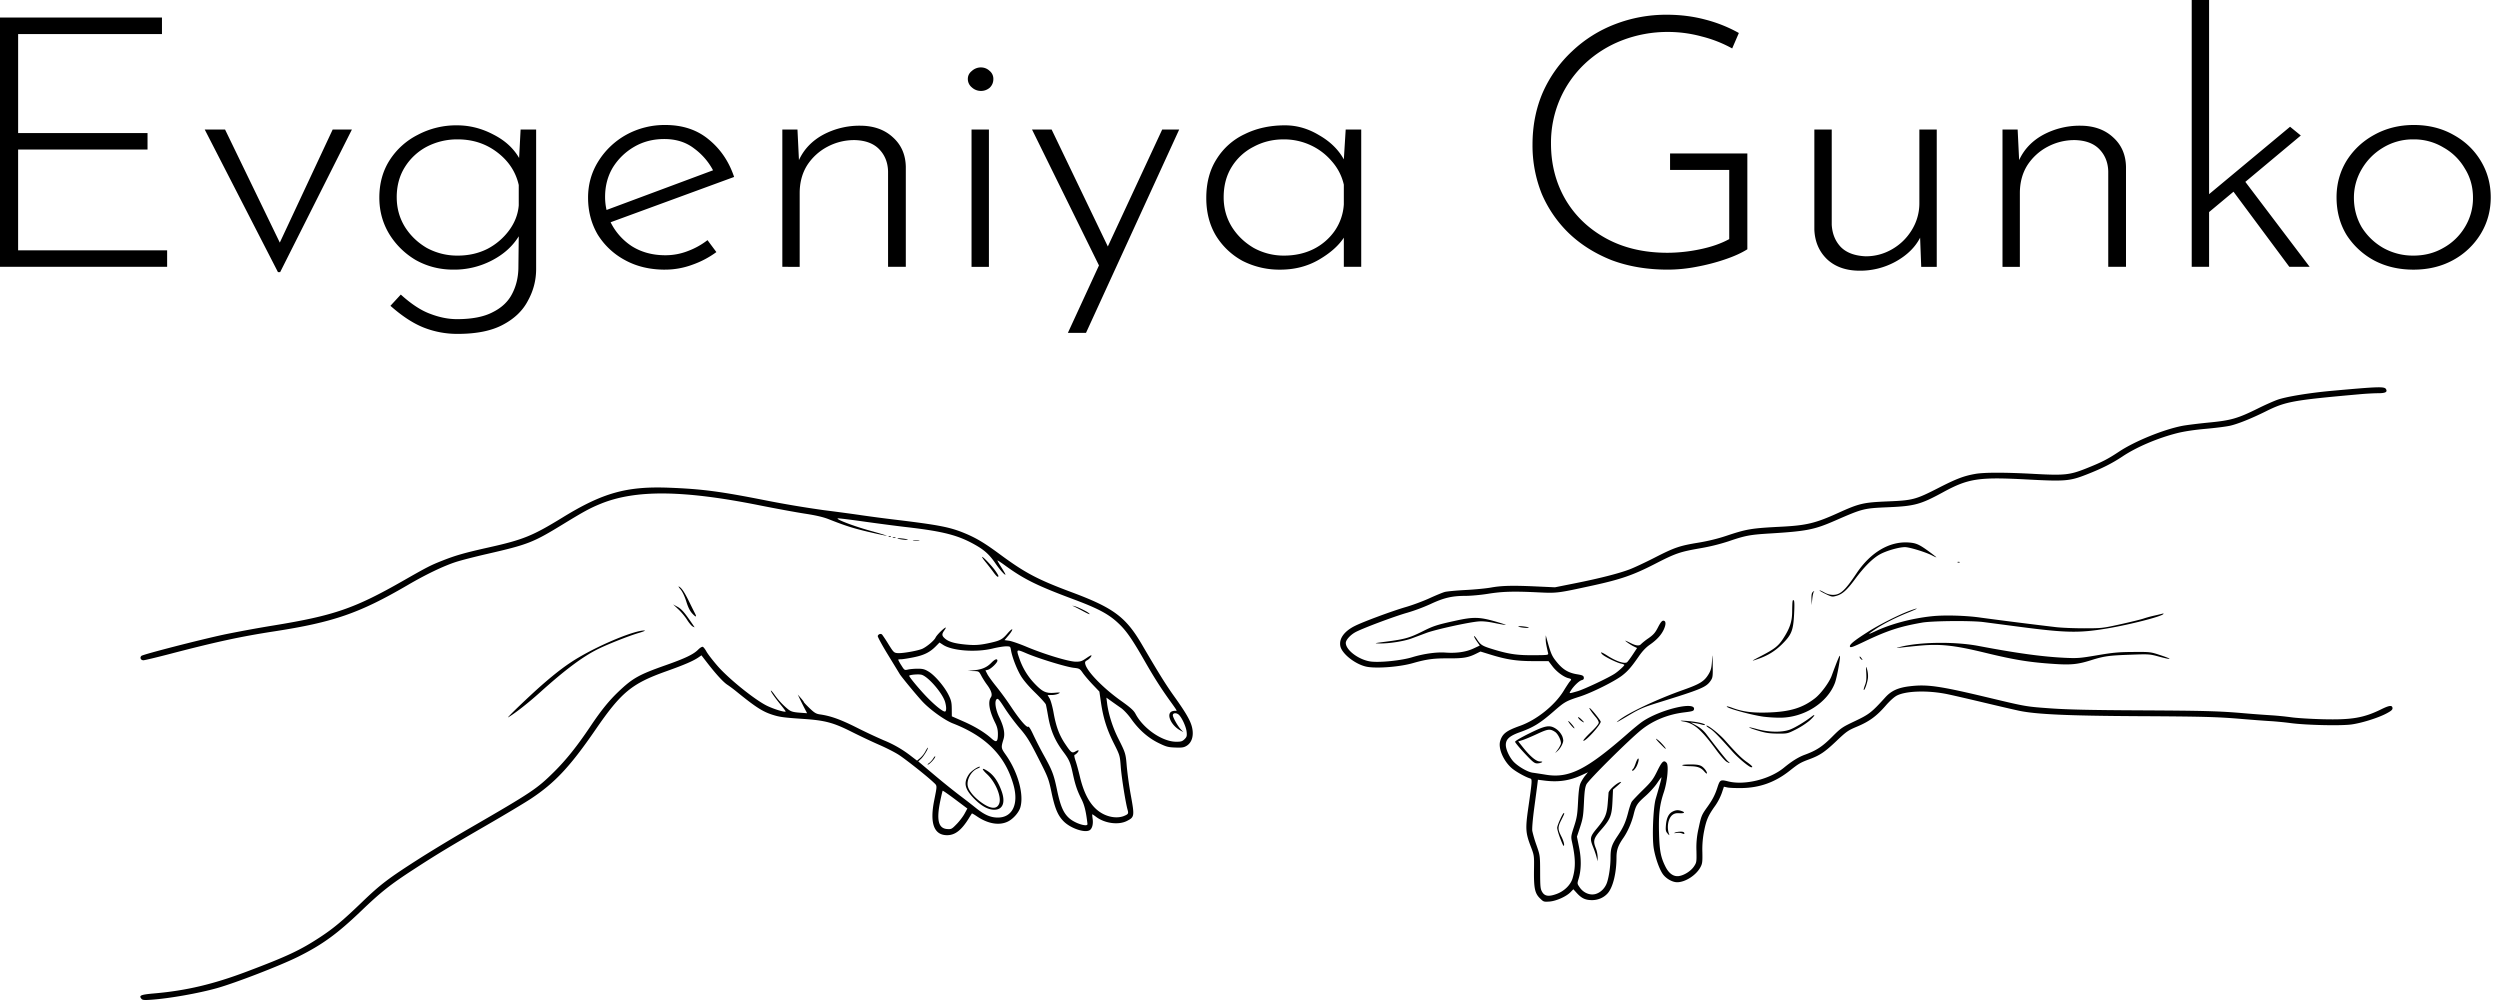
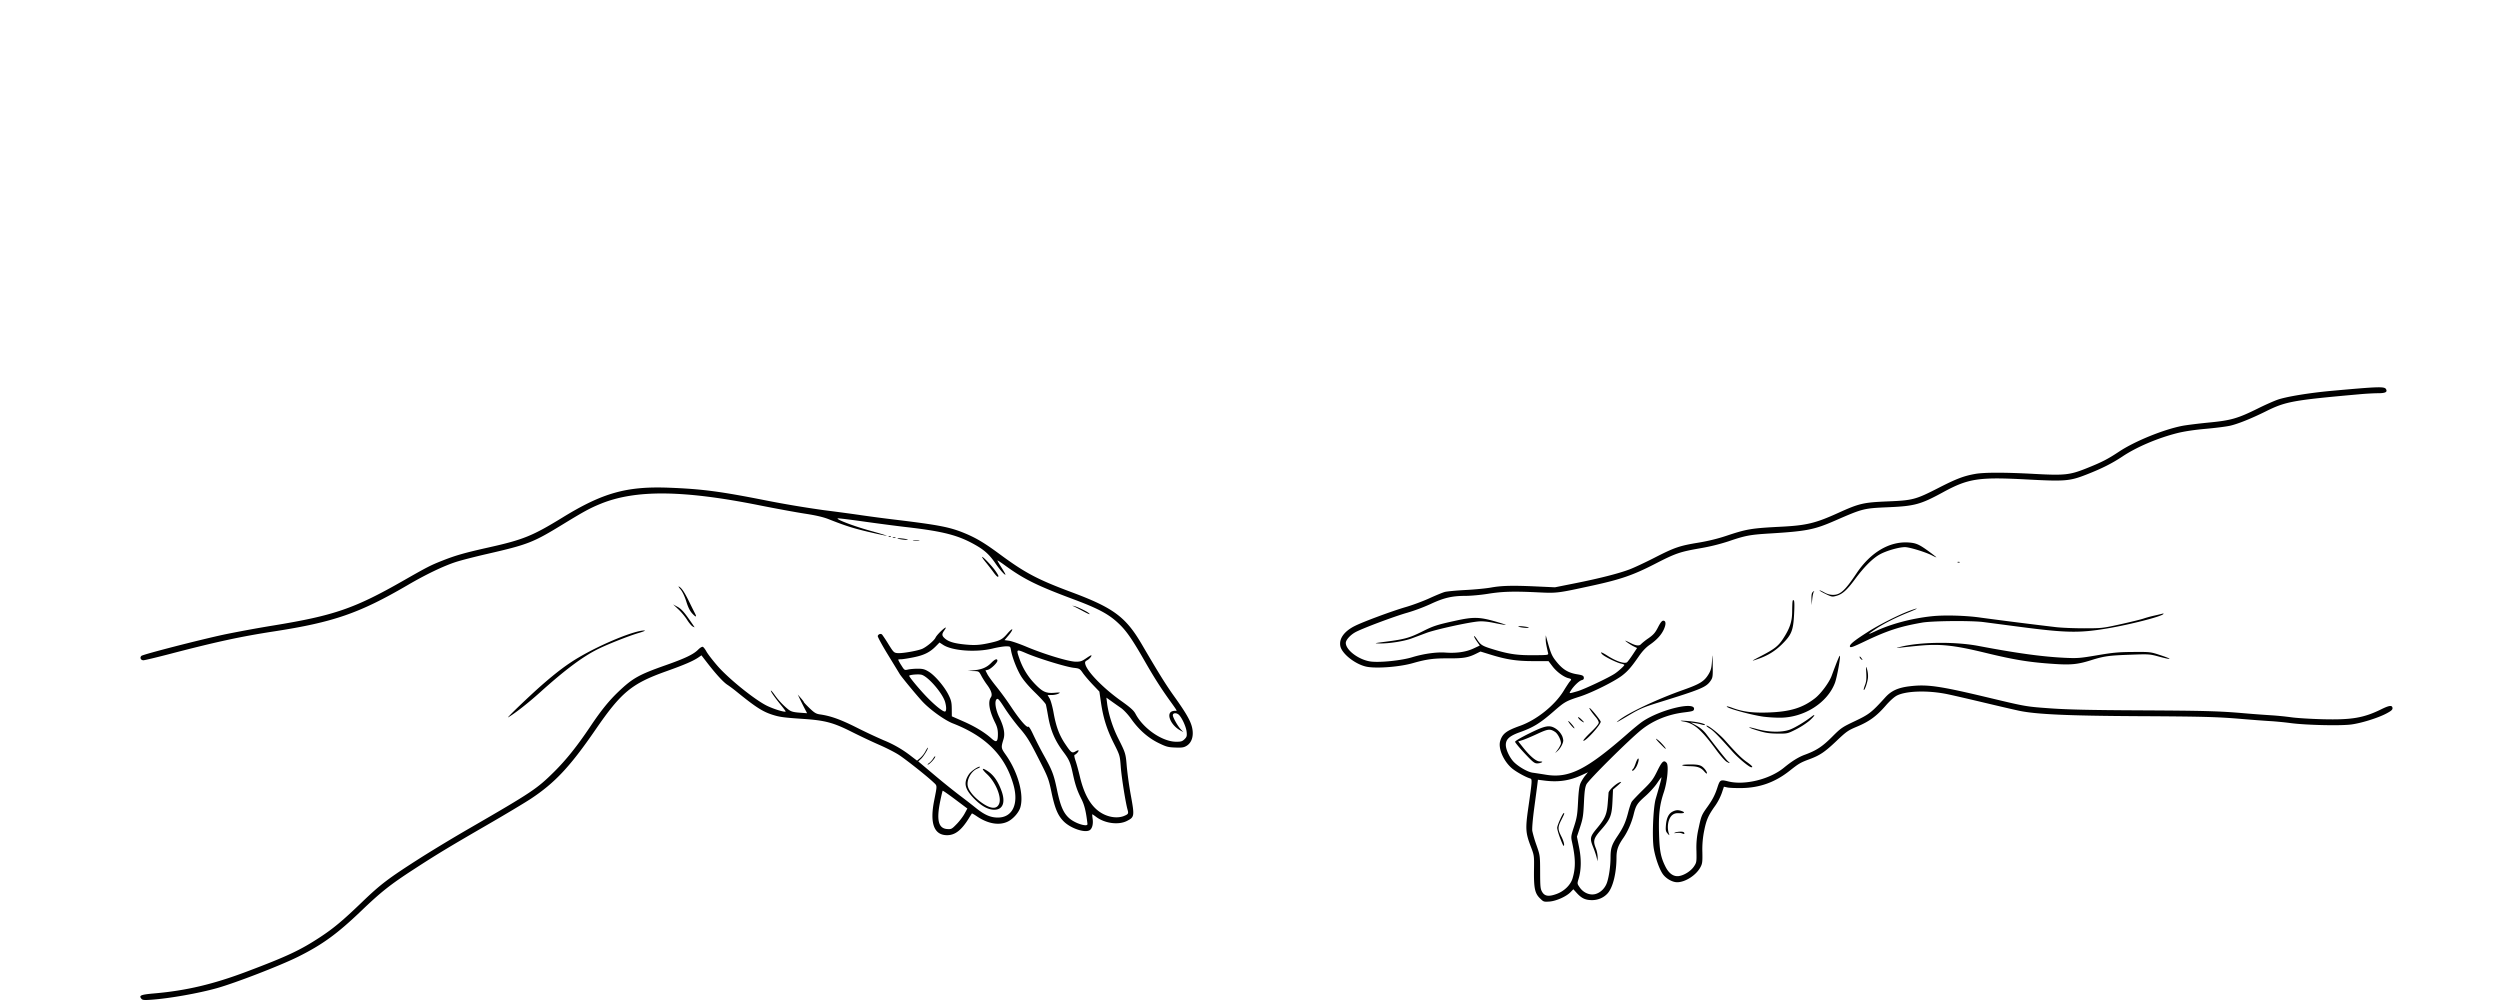
<svg xmlns="http://www.w3.org/2000/svg" width="150" height="60" fill="none">
-   <path d="M0 1.053h9.718v.99h-8.63v5.94h7.764v.991H1.087v6.046h8.941v.99H0V1.053zm16.677 15.273l-4.393-8.553h1.22l3.284 6.783 3.172-6.783h1.154l-4.304 8.553h-.133zm10.787 3.707a5.476 5.476 0 01-2.04-.379c-.637-.253-1.302-.688-1.998-1.306l.622-.674c.636.576 1.227.962 1.775 1.159.547.21 1.08.316 1.597.316.902 0 1.62-.14 2.152-.422.532-.266.917-.631 1.154-1.095.236-.45.362-.955.377-1.517l.022-1.938c-.37.604-.91 1.089-1.62 1.454a4.886 4.886 0 01-2.307.547c-.813 0-1.56-.19-2.24-.568a4.594 4.594 0 01-1.598-1.56c-.4-.66-.6-1.39-.6-2.19 0-.857.208-1.608.622-2.254a4.292 4.292 0 011.686-1.517 4.913 4.913 0 012.352-.569c.754 0 1.48.183 2.174.548.695.351 1.213.822 1.553 1.412l.089-1.707h.932v8.363c0 .675-.163 1.306-.488 1.896-.31.604-.814 1.089-1.509 1.454-.68.365-1.583.547-2.707.547zm-3.66-8.194c0 .646.162 1.236.488 1.77.325.52.761.94 1.309 1.263a3.805 3.805 0 001.863.464c.651 0 1.243-.134 1.775-.4a3.79 3.79 0 001.31-1.117c.34-.463.532-.962.576-1.496v-1.221c-.177-.787-.606-1.44-1.287-1.96-.68-.52-1.471-.779-2.374-.779a3.95 3.95 0 00-1.863.442 3.447 3.447 0 00-1.31 1.222c-.325.52-.488 1.124-.488 1.812zm16.095 4.34c-.903 0-1.701-.19-2.396-.57a4.323 4.323 0 01-1.642-1.537c-.385-.66-.577-1.397-.577-2.212 0-.8.207-1.53.621-2.19a4.605 4.605 0 011.664-1.58 4.771 4.771 0 012.352-.59c1.035 0 1.9.287 2.596.863.71.576 1.22 1.327 1.53 2.254l-7.41 2.718a3.638 3.638 0 001.265 1.432c.577.365 1.25.548 2.019.548.473 0 .924-.085 1.353-.253a4.453 4.453 0 001.176-.653l.533.716a5.51 5.51 0 01-1.442.759 4.704 4.704 0 01-1.642.294zm-3.594-4.361c0 .267.03.527.088.78l6.39-2.381a3.88 3.88 0 00-1.131-1.306c-.489-.38-1.088-.569-1.797-.569-.666 0-1.265.154-1.798.463a3.665 3.665 0 00-1.286 1.243c-.311.52-.466 1.11-.466 1.77zm11.543-4.045l.089 1.833c.296-.646.777-1.152 1.442-1.517a4.619 4.619 0 012.219-.547c.813 0 1.471.231 1.974.695.503.45.762 1.039.777 1.77v6.003h-1.065v-5.73c-.015-.534-.192-.976-.533-1.327-.34-.351-.835-.534-1.486-.548-.577 0-1.117.134-1.62.4a3.25 3.25 0 00-1.22 1.117c-.296.477-.444 1.032-.444 1.664v4.424H46.94V7.773h.91zm10.444 0h1.043v8.237h-1.043V7.773zM58.07 4.74c0-.197.081-.358.244-.485a.8.8 0 01.532-.21c.208 0 .385.07.533.21a.609.609 0 01.222.485c0 .21-.074.386-.222.526a.793.793 0 01-.532.19.798.798 0 01-.533-.21.647.647 0 01-.244-.506zm6.004 15.23l1.864-4.044-4.016-8.153h1.176l3.372 7.015 3.261-7.015h1.02l-5.59 12.197h-1.087zm12.74-3.791a4.865 4.865 0 01-2.263-.527 4.253 4.253 0 01-1.597-1.517c-.385-.646-.577-1.397-.577-2.254 0-.913.207-1.692.621-2.338a3.949 3.949 0 011.686-1.496c.71-.351 1.517-.527 2.419-.527.71 0 1.39.197 2.04.59.666.38 1.162.864 1.487 1.454l.111-1.79h.932v8.236H80.63v-1.749c-.325.492-.828.934-1.508 1.328-.68.393-1.45.59-2.308.59zm.222-.843c.651 0 1.235-.127 1.753-.38a3.406 3.406 0 001.287-1.095 3.13 3.13 0 00.554-1.6v-1.18a3.15 3.15 0 00-.71-1.39 3.677 3.677 0 00-1.264-.97 3.778 3.778 0 00-1.642-.358c-.65 0-1.25.148-1.797.442a3.29 3.29 0 00-1.31 1.201c-.325.52-.487 1.13-.487 1.833 0 .646.162 1.236.488 1.77.325.52.762.94 1.309 1.263a3.717 3.717 0 001.819.464zm27.805-.38c-.355.225-.806.429-1.353.612-.533.182-1.102.33-1.709.442a9.162 9.162 0 01-1.708.168c-1.243 0-2.367-.19-3.373-.568-.99-.393-1.841-.927-2.55-1.601a7.264 7.264 0 01-1.643-2.38 7.778 7.778 0 01-.554-2.95c0-1.137.207-2.184.62-3.139a7.552 7.552 0 011.754-2.464 7.797 7.797 0 012.573-1.622 8.501 8.501 0 013.106-.57c.828 0 1.605.1 2.33.296a8.365 8.365 0 011.997.8l-.4.927a7.536 7.536 0 00-1.819-.716 7.685 7.685 0 00-1.997-.274 7.576 7.576 0 00-2.795.506 6.857 6.857 0 00-2.241 1.411 6.462 6.462 0 00-1.487 2.128 6.57 6.57 0 00-.532 2.654c0 1.236.288 2.352.865 3.35.577.982 1.39 1.762 2.44 2.338 1.05.575 2.278.863 3.684.863a9.66 9.66 0 001.952-.21c.68-.14 1.265-.344 1.753-.611v-4.15h-3.55v-.99h4.637v5.75zm6.749 1.286c-.813 0-1.464-.225-1.952-.674-.488-.464-.747-1.06-.777-1.791V7.773h1.043v5.71c.03.533.207.975.533 1.326.34.351.843.54 1.508.569.562 0 1.087-.14 1.575-.421.489-.281.88-.66 1.176-1.138a3.046 3.046 0 00.466-1.664V7.773h1.043v8.237h-.932l-.066-1.749c-.296.576-.784 1.054-1.465 1.433a4.403 4.403 0 01-2.152.548zm9.469-8.469l.089 1.833c.296-.646.776-1.152 1.442-1.517a4.618 4.618 0 012.219-.547c.813 0 1.471.231 1.974.695.503.45.762 1.039.777 1.77v6.003h-1.065v-5.73c-.015-.534-.193-.976-.533-1.327s-.835-.534-1.486-.548c-.577 0-1.117.134-1.62.4a3.252 3.252 0 00-1.22 1.117c-.296.477-.444 1.032-.444 1.664v4.424h-1.042V7.773h.909zm10.444 8.237V0h1.042v11.65l4.859-4.045.644.526-3.328 2.781 3.86 5.098h-1.22l-3.35-4.508-1.465 1.222v3.286h-1.042zm8.69-4.171c0-.8.199-1.53.599-2.19.414-.66.969-1.18 1.664-1.56.71-.393 1.501-.59 2.374-.59.887 0 1.679.197 2.374.59.695.38 1.242.899 1.641 1.56.4.66.599 1.39.599 2.19s-.199 1.53-.599 2.19a4.381 4.381 0 01-1.664 1.58c-.695.38-1.486.57-2.373.57-.873 0-1.657-.183-2.352-.548a4.498 4.498 0 01-1.664-1.538c-.4-.66-.599-1.411-.599-2.254zm1.042.021c0 .646.156 1.236.466 1.77.326.52.755.933 1.287 1.242a3.64 3.64 0 001.82.464c.665 0 1.264-.155 1.797-.464a3.43 3.43 0 001.286-1.242 3.328 3.328 0 00.488-1.77c0-.646-.162-1.229-.488-1.748a3.382 3.382 0 00-1.286-1.264 3.399 3.399 0 00-1.797-.485 3.44 3.44 0 00-1.842.506 3.607 3.607 0 00-1.265 1.285 3.343 3.343 0 00-.466 1.706z" fill="#000" />
  <path fill-rule="evenodd" clip-rule="evenodd" d="M71.486 43.51c-.115-.366-.399-.84-1.027-1.718-.51-.713-.915-1.363-1.947-3.126-.964-1.648-1.698-2.194-4.217-3.134-2.047-.764-2.799-1.162-4.316-2.284-.886-.655-1.396-.962-2.067-1.242-.903-.378-1.56-.507-4.233-.829a87.069 87.069 0 01-2.015-.266c-.413-.062-1.415-.198-2.225-.3a63.341 63.341 0 01-3.416-.572c-2.817-.558-3.886-.699-5.877-.776-2.54-.098-3.971.3-6.382 1.78-1.819 1.116-2.37 1.34-4.458 1.806-1.408.315-1.963.473-2.736.778-.735.29-.926.387-2.354 1.203-2.94 1.679-4.165 2.102-7.798 2.697a76.936 76.936 0 00-2.947.54c-1.53.329-4.883 1.194-4.985 1.285-.114.103-.04.264.12.264.073 0 .798-.174 1.612-.386 2.774-.724 4.218-1.036 6.23-1.347 3.567-.551 5.113-1.087 8-2.77 1.108-.648 2.165-1.154 2.907-1.395.309-.1 1.148-.316 1.865-.48 2.451-.563 2.76-.683 4.521-1.76 1.292-.79 1.664-.992 2.297-1.25 2.091-.853 4.933-.827 9.514.088.988.197 2.223.424 2.745.504.654.1 1.095.203 1.421.331 1.031.407 1.476.548 2.45.776.56.13 1.026.229 1.037.218.011-.011-.446-.15-1.016-.308-.97-.269-2.065-.687-1.921-.735.035-.011.736.074 1.557.19s1.967.266 2.546.333c2.272.262 3.154.494 4.216 1.11.505.294.798.568 1.137 1.065.268.391.602.76.602.666 0-.023-.109-.211-.241-.42-.132-.207-.24-.394-.24-.416 0-.02.196.105.435.28 1.151.84 1.921 1.222 4.127 2.046 1.568.586 2.175.92 2.805 1.545.404.401.765.93 1.442 2.115.57.997.992 1.663 1.533 2.415.438.608.455.638.354.618a.518.518 0 00-.21.028c-.377.128-.09.824.468 1.137l.202.113-.16-.173c-.18-.193-.471-.713-.471-.84s.167-.16.318-.062c.187.121.478.729.511 1.068.024.24.006.3-.127.432-.132.13-.208.154-.504.152-.828-.003-1.968-.785-2.436-1.671-.108-.206-.3-.378-.89-.798-1.06-.757-2.015-1.738-2.124-2.186-.031-.125-.01-.17.115-.236.143-.076.316-.295.233-.295-.02 0-.163.087-.318.193-.237.164-.333.194-.612.19-.422-.005-1.89-.45-2.943-.893-.427-.18-.9-.343-1.05-.363l-.272-.037.244-.287c.134-.158.234-.318.221-.355-.012-.037-.139.069-.28.235-.305.358-.44.433-1.003.56-.658.15-.977.17-1.61.103-.627-.066-.951-.17-1.17-.373-.17-.159-.171-.248-.006-.478.071-.1.102-.171.067-.159-.129.048-.531.45-.599.599-.076.168-.485.52-.773.664-.24.12-1.208.295-1.501.27-.22-.017-.248-.045-.548-.525a9.055 9.055 0 00-.381-.58c-.076-.084-.222-.044-.267.074-.017.044.258.552.612 1.129.353.577.67 1.096.703 1.153.089.154.987 1.243 1.352 1.64.454.492 1.339 1.13 1.836 1.325 2 .78 3.153 1.95 3.642 3.696.325 1.158-.069 1.963-.955 1.955-.434-.004-.8-.168-1.33-.598a38.468 38.468 0 00-.966-.748 42.99 42.99 0 01-1.518-1.225l-.946-.798.171-.159c.158-.146.47-.663.4-.663-.016 0-.083.105-.148.232a1.488 1.488 0 01-.307.387l-.188.157-.34-.26a6.817 6.817 0 00-1.659-.962 32.626 32.626 0 01-1.63-.766c-.974-.489-1.56-.698-2.199-.787-.225-.031-.333-.096-.616-.367-.189-.181-.344-.347-.346-.368 0-.021-.084-.132-.185-.247l-.182-.209.127.268c.07.148.197.4.28.561l.153.292-.46-.034c-.364-.028-.5-.066-.658-.185a4.437 4.437 0 01-.844-.902c-.117-.164-.213-.268-.213-.232 0 .074.258.44.644.91.144.178.254.33.245.34-.056.055-.685-.136-1.1-.334-.719-.342-2.32-1.63-2.99-2.403-.29-.334-.587-.72-.662-.86-.075-.138-.173-.266-.22-.284-.045-.017-.168.056-.274.164-.28.286-.772.522-1.958.94-1.595.562-1.974.774-2.82 1.578-.574.545-1.057 1.143-1.691 2.09-.792 1.182-1.458 2.016-2.194 2.743-1.016 1.006-1.328 1.214-5.054 3.369a97.286 97.286 0 00-2.857 1.72c-2.013 1.282-2.462 1.62-3.609 2.723-1.143 1.099-1.693 1.559-2.496 2.087-1.195.786-1.982 1.156-4.422 2.076-1.996.753-3.62 1.137-5.518 1.303-.833.073-.958.124-.79.324.065.08.167.088.622.055 1.075-.078 2.805-.384 3.897-.69 1.115-.312 3.8-1.35 4.867-1.88 1.474-.733 2.352-1.371 3.82-2.776 1.17-1.12 1.734-1.566 3.118-2.465 1.407-.914 2.095-1.33 4.39-2.658 1.092-.63 2.283-1.344 2.647-1.584 1.442-.952 2.358-1.93 3.877-4.139 1.555-2.261 2.171-2.77 4.248-3.512 1.11-.396 1.637-.624 1.957-.848l.158-.11.31.401c.543.705.991 1.196 1.239 1.36.132.087.36.256.507.375 1.182.962 1.605 1.237 2.202 1.428.435.14.681.172 1.857.251 1.296.087 1.802.221 2.893.771.5.252 1.247.605 1.657.783.411.178.937.446 1.169.596.426.276 1.683 1.27 2.08 1.647.242.227.238.15.05 1.101-.273 1.369-.008 2.077.774 2.078.48 0 .862-.296 1.306-1.013a8.28 8.28 0 01.184-.29c.01-.01.143.065.295.169.67.457 1.36.571 1.875.31.312-.157.643-.535.734-.837.232-.769-.14-2.123-.865-3.153-.296-.419-.298-.434-.14-.955.099-.325.017-.743-.255-1.302-.227-.466-.3-.97-.157-1.088.077-.063.15.02.491.549.22.342.622.88.894 1.195.423.491.58.742 1.108 1.78.594 1.165.621 1.236.797 2.07.202.965.384 1.395.738 1.745.41.406 1.234.69 1.539.528.161-.086.239-.376.188-.705-.021-.14-.028-.255-.014-.255.013 0 .116.07.227.154.516.39 1.333.5 1.836.249.464-.233.473-.288.25-1.515a22.655 22.655 0 01-.248-1.75c-.063-.786-.073-.817-.517-1.7-.33-.656-.582-1.451-.664-2.098l-.042-.34.294.21c.161.116.424.3.584.412.165.116.426.395.607.651.46.65 1.012 1.137 1.637 1.445.467.229.577.259 1.01.275.407.015.518-.002.685-.106.346-.215.456-.693.285-1.237zm-4.038 5.445c-.335.138-.79.105-1.198-.087-.701-.33-1.172-1.064-1.457-2.273-.082-.346-.2-.776-.262-.956-.068-.197-.09-.336-.053-.348.09-.031.238-.19.238-.256 0-.032-.08-.012-.176.044-.22.13-.267.096-.637-.455-.351-.525-.54-1.035-.686-1.85-.064-.364-.172-.754-.24-.866l-.121-.205.253-.002c.14-.001.32-.039.402-.084.135-.073.111-.078-.245-.05-.514.04-.72-.056-1.21-.572a4.047 4.047 0 01-.891-1.476c-.2-.579-.195-.583.424-.318.708.305 2.381.817 2.835.868.34.038.367.053.545.31.104.15.37.461.59.693l.404.422.095.656c.136.93.354 1.62.773 2.452.36.717.364.728.416 1.416.048.639.288 2.15.409 2.573.063.223.042.26-.209.364zm-2.145-12.188c-.124-.098-.666-.358-.827-.396l-.15-.036.15.071c.082.039.32.162.526.274.352.19.473.225.3.087zm-.155 12.748c-.27 0-.734-.195-.985-.414-.353-.308-.538-.732-.74-1.7-.194-.926-.285-1.168-.78-2.06a23.13 23.13 0 01-.638-1.24c-.16-.349-.277-.533-.313-.497-.082.081-.53-.442-1.04-1.215a17.76 17.76 0 00-.862-1.183c-.236-.29-.482-.629-.547-.754l-.117-.228.148-.037c.176-.043.57-.42.57-.543 0-.147-.146-.099-.358.119-.272.277-.557.403-1.025.451l-.391.04.33.01c.33.008.333.009.48.283.08.152.23.387.33.522.272.364.351.619.241.774-.187.265-.093.815.26 1.527.12.242.163.421.163.67 0 .476-.085.538-.379.275-.415-.372-.981-.717-1.69-1.03l-.695-.305-.004-.452c-.004-.382-.034-.511-.195-.836-.248-.5-.812-1.16-1.183-1.389-.244-.15-.358-.18-.66-.18-.202 0-.464.022-.584.05-.213.048-.22.044-.406-.255a2.718 2.718 0 01-.188-.333c0-.016.078-.029.174-.029.095 0 .439-.054.763-.12.63-.129.975-.303 1.341-.678l.203-.207.218.142c.547.358 1.973.463 2.974.218.292-.072.65-.13.795-.13.257 0 .264.005.3.224.066.406.335 1.111.586 1.534.158.267.467.632.86 1.014.337.329.628.65.647.716.02.066.077.364.129.663.154.9.409 1.498.935 2.198.327.435.412.628.544 1.242.154.72.267 1.056.523 1.563.188.371.28.751.367 1.505.005.041-.04.075-.1.075zm-5.056-2.057c-.22-.607-.496-.988-.887-1.227-.323-.199-.312-.089.023.226.505.475.868 1.346.728 1.744-.134.383-.534.35-1.127-.092-.418-.311-.712-.679-.764-.956-.072-.38.21-.887.577-1.037.101-.042.172-.087.157-.102-.066-.066-.534.247-.665.446-.334.506-.257.871.301 1.445.437.449.833.672 1.204.68.528.011.706-.433.453-1.127zm-.375-13.215c-.216-.302-.717-.83-.788-.83-.027 0 .067.142.209.314.14.172.349.44.462.596.191.265.304.351.304.233 0-.028-.084-.169-.187-.313zm-2.316 15.2c-.29.3-.322.317-.57.3-.531-.039-.654-.538-.414-1.693.066-.322.131-.595.144-.607.013-.013.352.222.752.523l.729.546-.167.307c-.091.17-.304.45-.474.625zm-.686-6.755c-.094.057-.586-.33-1.116-.878-.437-.453-1.048-1.188-1.048-1.262 0-.06.534-.109.728-.066.387.084 1.271 1.1 1.427 1.638.08.28.084.522.01.568zM56 45.498c-.063.102-.178.23-.254.283-.076.053-.11.096-.077.096.093 0 .446-.38.446-.48 0-.047-.052-.002-.115.1zm-1.028-13.08c-.181 0-.256.011-.165.025.091.013.24.013.33 0 .092-.014.017-.025-.165-.025zm-.787-.102c-.17-.023-.321-.03-.336-.015-.015.015.112.046.281.07.17.022.322.029.337.013.016-.015-.111-.046-.282-.069zm-.536-.086c-.083 0-.116.014-.075.03a.235.235 0 00.15 0c.042-.016.008-.03-.075-.03zm-.276-.064c-.07.003-.084.017-.036.036.044.017.095.015.115-.005.02-.02-.015-.033-.078-.03zm-11.67 4.647a38.19 38.19 0 01-.327-.656c-.292-.6-.457-.853-.62-.953-.075-.047-.05.009.074.156.12.144.25.419.347.73.106.344.216.566.354.715.219.237.294.24.171.008zm-.404.276c-.273-.388-.443-.567-.642-.677l-.27-.148.31.29c.17.158.406.441.523.628.117.186.269.368.337.404.067.037.12.058.118.049a20.12 20.12 0 00-.376-.546zm-2.629.74c-.572-.011-2.537.791-3.92 1.602-.69.403-1.344.892-2.221 1.658-.742.648-2.206 2.052-2.034 1.95.416-.246 1.2-.861 1.899-1.49 1.517-1.366 2.564-2.148 3.494-2.609.59-.292 1.846-.788 2.43-.96.278-.08.436-.148.352-.15zm104.868 4.599c-.042-.12-.233-.084-.652.124-1.059.523-1.782.647-3.527.602-.715-.018-1.565-.071-1.89-.118a18.018 18.018 0 00-1.24-.122 70.328 70.328 0 01-1.595-.12c-1.495-.13-2.352-.153-6.407-.174-2.778-.014-4.177-.046-5.167-.116-1.506-.108-1.469-.101-3.75-.646-2.961-.708-3.678-.81-4.746-.68-.683.084-1.085.268-1.442.66-.826.91-.967 1.02-1.821 1.426-.78.371-.842.413-1.381.953-.58.58-.931.81-1.624 1.065-.39.143-.774.382-1.269.787-.845.691-2.347 1.06-3.328.816-.479-.119-.503-.105-.659.38-.137.424-.287.715-.59 1.14-.356.499-.374.542-.533 1.287a5.01 5.01 0 00-.13 1.361c.013.665.007.7-.148.932-.185.279-.596.539-.916.58-.313.04-.591-.157-.796-.566-.283-.566-.356-.946-.385-2.007-.032-1.14.035-1.705.29-2.464.204-.61.299-1.596.168-1.753-.166-.197-.278-.101-.563.482-.245.501-.349.639-.861 1.14-.32.314-.621.63-.668.702-.047.072-.14.345-.208.608-.16.624-.29.919-.65 1.458-.349.523-.415.728-.418 1.279-.001.508-.09 1.14-.21 1.502-.113.34-.388.614-.7.697-.329.087-.708-.07-.932-.388-.16-.228-.162-.239-.079-.51.166-.538.178-1.192.035-1.9l-.13-.647.19-.575c.165-.5.194-.689.23-1.452.03-.675.065-.93.15-1.11.125-.261 2.543-2.664 3.278-3.257.708-.572 1.601-.939 2.58-1.06.523-.065.581-.084.598-.199.07-.481-2.038.03-3.097.75-.155.106-.554.431-.886.723-2.462 2.16-3.52 2.692-4.898 2.466-.29-.047-.651-.103-.803-.123-.297-.04-.858-.362-1.137-.652-.244-.256-.465-.722-.471-.997-.008-.351.207-.552.832-.776.829-.297 1.219-.538 2.064-1.276.629-.549.728-.605 1.55-.868.703-.226 2.062-.901 2.526-1.256.343-.262.56-.51 1.016-1.17.209-.301.42-.523.653-.685.42-.292.694-.592.844-.928.137-.306.122-.512-.038-.512-.081 0-.172.114-.316.396-.166.325-.27.444-.573.658a3.894 3.894 0 00-.444.35c-.106.125-.293.107-.625-.06-.16-.08-.3-.145-.313-.145-.056 0 .314.256.496.344l.203.097-.27.408c-.149.224-.301.426-.338.45-.16.101-.655-.066-1.159-.39-.357-.23-.488-.268-.33-.096.126.14.886.516 1.142.566.105.021.19.056.19.078 0 .053-.34.365-.561.514-.364.246-1.845.945-2.25 1.063-.527.153-.519.154-.398-.04.169-.27.5-.587.652-.625.105-.026.139-.07.125-.162-.016-.107-.078-.136-.403-.19-.523-.085-.853-.283-1.217-.73-.3-.367-.355-.494-.605-1.404l-.057-.205-.003.205c-.004.18.022.338.14.856.03.125.019.127-.818.134-1.008.008-1.49-.058-2.4-.33-.727-.218-.822-.274-1.045-.622-.08-.124-.159-.211-.176-.194-.017.017.053.151.156.299l.187.268-.394.183c-.441.204-1.008.285-1.669.238-.541-.038-1.307.07-2.005.283-.63.192-1.91.325-2.465.255-.71-.09-1.505-.68-1.506-1.117 0-.17.25-.457.552-.631.372-.215 2.34-.956 3.139-1.182a11.05 11.05 0 001.39-.519c.803-.376 1.291-.49 2.094-.492.325 0 .923-.055 1.329-.12.87-.142 1.54-.162 2.982-.093 1.195.058 1.189.059 3.336-.41 1.667-.363 2.422-.625 3.691-1.276 1.283-.66 1.518-.74 2.759-.958a11.962 11.962 0 001.702-.42c.988-.338 1.276-.393 2.449-.465 2.232-.137 2.678-.225 3.927-.77 1.679-.732 1.717-.742 3.218-.807 1.565-.068 1.923-.167 3.275-.903 1.507-.82 2.134-.916 4.989-.764 2.344.125 2.599.104 3.635-.303.907-.356 1.513-.662 2.145-1.082.838-.558 2.09-1.092 3.259-1.39.428-.108 1.012-.197 1.712-.26.585-.052 1.245-.136 1.468-.186.47-.106 1.278-.43 2.128-.852 1.215-.604 1.613-.677 5.65-1.038.375-.034.868-.061 1.095-.061.451 0 .586-.067.491-.243-.091-.168-.42-.158-3.273.1-1.336.122-2.723.35-3.24.534-.232.082-.754.314-1.16.516-1.233.61-1.621.722-2.952.851-.633.062-1.354.152-1.602.2-1.133.222-2.848.92-3.789 1.544-.698.463-1.052.643-1.993 1.017-.967.385-1.292.419-3.068.323-1.783-.097-3.029-.097-3.573-.001-.678.12-1.128.29-2.185.831-1.389.71-1.559.756-3.042.817-1.49.062-1.721.116-3.011.7-1.346.61-1.889.741-3.395.819-1.809.093-2.068.136-3.314.552-.495.166-1.093.312-1.66.405-1.141.188-1.431.288-2.645.909-.552.282-1.22.595-1.486.695-.651.247-1.81.542-3.268.833l-1.21.242-1.093-.05c-1.438-.067-2.101-.051-2.746.065-.292.053-.983.12-1.535.148-.552.029-1.11.082-1.24.118-.13.036-.542.206-.916.377-.373.171-1.005.406-1.403.522-.845.246-2.553.879-3.073 1.139-.637.318-.956.759-.872 1.203.091.482.962 1.148 1.641 1.255.636.1 1.947-.008 2.703-.225.844-.24 1.252-.295 2.185-.289.842.005 1.146-.046 1.605-.273l.276-.136.551.17c1.002.312 1.602.405 2.61.405h.92l.242.318c.249.327.668.636.957.707.185.045.195.07.08.198-.046.05-.216.308-.377.572-.527.86-1.615 1.732-2.606 2.086-.83.296-1.061.473-1.195.915-.13.432.192 1.19.693 1.626.239.208.825.535 1.107.619.128.037.123.116-.117 1.784-.175 1.218-.158 1.487.143 2.273.215.562.215.563.203 1.41-.016 1.1.048 1.418.349 1.716.223.22.238.226.576.202.405-.03 1.01-.299 1.268-.565l.167-.173.212.232c.284.311.511.418.9.42.377.003.73-.153.962-.426.307-.362.512-1.207.515-2.127.001-.457.094-.721.414-1.182.252-.362.492-.908.612-1.393.14-.564.208-.67.715-1.12.247-.218.558-.562.693-.765.135-.203.253-.36.263-.351.017.017-.09.42-.342 1.28-.157.535-.228 2.363-.116 3.001.099.564.33 1.22.536 1.515.191.275.576.495.864.495.488 0 1.137-.417 1.396-.898.116-.214.129-.318.118-.913a5.555 5.555 0 01.11-1.286c.13-.65.249-.92.665-1.499a3.41 3.41 0 00.388-.747l.13-.388.216.046c.119.025.5.04.848.035 1.087-.017 2.006-.348 2.877-1.036.556-.44.652-.495 1.208-.702.616-.23.907-.427 1.602-1.086.603-.572.692-.635 1.24-.865.73-.306 1.16-.62 1.705-1.245.263-.303.521-.535.687-.619.56-.283 1.86-.319 3.012-.083.308.063 1.292.29 2.185.503.893.213 1.863.438 2.155.499 1.011.21 2.919.297 7.057.32 4.058.022 4.806.043 6.348.174.52.044 1.238.098 1.595.12.357.02.928.076 1.27.122.899.121 2.98.17 3.631.084.604-.079 1.597-.388 2.102-.654.344-.182.412-.254.365-.388zm-13.901-3.114c-.61-.202-.617-.202-1.646-.196-.879.006-1.201.035-2.156.197-1.028.175-1.188.188-1.921.154-1.351-.062-2.888-.273-5.196-.711-1.431-.272-3.546-.245-4.723.062-.178.046-.236.072-.128.057.109-.015.614-.07 1.122-.12 1.386-.14 2.193-.06 4.144.414 1.773.43 2.655.572 4.173.669.968.062 1.372.02 2.158-.227.778-.244 1.061-.284 2.354-.33 1.125-.04 1.159-.038 1.728.116.789.214.842.163.091-.085zm.096-2.491a17.76 17.76 0 01-.502.12 7.083 7.083 0 00-.633.175c-.137.048-.748.198-1.358.334-1.085.24-1.133.246-2.202.246-.601 0-1.358-.031-1.683-.07a287.66 287.66 0 01-4.485-.566c-.865-.13-2.195-.17-2.956-.088-1.205.127-2.466.463-3.401.905-.49.232-.478.194.048-.154.485-.32 1.21-.685 1.966-.988.615-.246.643-.31.036-.085-.661.246-1.814.83-2.487 1.259-.837.533-1.125.77-1.079.888.029.076.182.021.868-.307 1.364-.653 2.118-.9 3.459-1.135.614-.107 2.952-.127 3.691-.032l1.978.26c2.951.391 3.73.409 5.433.123 1.327-.222 3.217-.703 3.366-.857.041-.042.022-.05-.059-.028zm-12.229-3.113c-.069.003-.083.017-.036.035.043.017.094.015.113-.004.02-.02-.015-.034-.077-.031zm-1.752-.61c-.595-.434-.783-.519-1.226-.55-1.157-.082-2.293.59-3.139 1.857-.686 1.027-.969 1.286-1.404 1.285-.178 0-.357-.05-.529-.148-.142-.08-.27-.135-.284-.122-.014.014.149.11.362.214.366.179.401.185.647.117.363-.1.634-.342 1.114-.991.55-.746 1.059-1.255 1.498-1.5.389-.216 1.144-.434 1.508-.434.267 0 1.249.301 1.621.497.143.075.26.126.26.113 0-.013-.193-.165-.428-.337zm-3.726 7.064c-.074-.225-.076-.217-.05.22.02.34.001.52-.076.719-.056.146-.09.279-.074.294.051.051.228-.462.253-.733a1.5 1.5 0 00-.053-.5zm-.362-.705c-.047-.063-.087-.084-.088-.048-.001.037.038.099.087.139.112.092.113.055.001-.091zm-1.278-.11c-.04.025-.183.377-.489 1.204-.147.397-.641 1.064-.993 1.34-.744.581-1.492.81-2.796.856-.95.033-1.548-.044-2.172-.279-.164-.061-.31-.1-.325-.085-.086.085 1.422.507 2.203.617a8.8 8.8 0 00.974.06c1.445.003 2.853-.885 3.307-2.086.129-.343.368-1.673.291-1.627zm-1.606-3.84c-.076.062-.098.166-.091.439l.009.358.036-.35c.019-.193.06-.39.091-.439.048-.076.041-.077-.045-.007zm-.085 7.488c-.406.313-.999.668-1.305.781-.472.175-1.269.161-1.976-.035-.673-.186-.587-.099.107.108.416.125.661.16 1.128.165.591.005.603.003 1.095-.244a4.77 4.77 0 00.806-.516c.318-.276.433-.48.145-.26zm-1.072-6.98c-.074-.045-.083.022-.094.727-.009.574-.153.987-.555 1.599-.275.416-.51.6-1.276.999-.65.338-.668.353-.23.201.593-.205 1.024-.468 1.442-.879.583-.574.684-.822.736-1.81.029-.556.022-.809-.023-.837zm-2.815 9.702c-.327-.233-.62-.523-1.314-1.307-.341-.385-1.044-.936-1.11-.87-.015.014.075.089.2.165.218.133.54.461 1.368 1.393.35.393 1.007.938 1.133.938.118 0 .032-.1-.277-.32zm-1.127-.04c-.09-.073-.596-.707-1.269-1.589a1.894 1.894 0 00-.621-.549l-.345-.19.236.034c.13.018.314.057.409.086.094.03.184.041.2.026.056-.056-.325-.158-.786-.21-.566-.065-.883-.06-.482.006.62.103 1.061.488 1.943 1.693.247.337.53.66.631.719.198.115.24.102.084-.025zm-.961-6.012c-.027.399-.066.55-.197.772-.26.437-.517.598-1.52.953-1.593.563-3.36 1.4-3.897 1.845-.199.164-.143.136.673-.349.608-.36.843-.46 1.742-.74 2.557-.792 2.854-.916 3.119-1.306.124-.183.134-.256.125-.935-.01-.71-.012-.719-.045-.24zm-.433 6.478c-.206-.241-.349-.283-.94-.277-.596.006-.528.095.081.105.432.008.63.083.829.315.099.116.161.155.162.1 0-.048-.059-.157-.132-.243zm-1.368 2.524c-.22-.082-.364-.075-.567.029-.232.118-.362.386-.397.815-.024.304-.01.373.102.5.106.12.122.124.086.028-.149-.4-.052-.947.202-1.145.109-.085.223-.114.403-.103.305.018.388-.042.171-.124zm.104 1.265c-.055-.055-.381-.04-.522.022-.085.039-.058.044.097.02a.663.663 0 01.34.033c.116.061.173.012.085-.075zm-1.3-5.302a1.739 1.739 0 00-.339-.3c-.067-.033.022.086.2.267.177.18.33.328.34.328.05 0-.006-.082-.2-.295zm-1.43.88c-.03 0-.1.13-.154.291-.053.16-.122.307-.152.325a.125.125 0 00-.054.096c0 .093.172-.065.26-.24.11-.217.164-.472.1-.472zm-1.028 1.404c-.183-.007-.746.485-.753.658-.001.039-.023.323-.048.63-.055.668-.157.904-.656 1.506-.411.496-.43.596-.21 1.14.08.198.17.465.2.594l.056.234.006-.246a1.721 1.721 0 00-.117-.554c-.168-.422-.121-.585.305-1.07.576-.655.66-.863.7-1.715l.033-.72.266-.228c.146-.125.244-.228.218-.229zm-1.522-4.042c-.166-.205-.33-.383-.365-.395-.072-.026.133.279.38.565.092.106.167.247.167.314 0 .075-.183.296-.483.582-.265.253-.464.479-.441.501.094.093 1.042-.944 1.042-1.14 0-.03-.135-.222-.3-.427zm-.916 4.128c-.07.162-.114.503-.144 1.11-.038.76-.07.958-.24 1.48-.186.574-.191.618-.121.935.215.978.223 1.537.031 2.176-.118.394-.495.764-.95.932-.473.175-.718.143-.871-.116-.109-.184-.121-.306-.124-1.198-.003-.988-.005-.998-.218-1.608a7.147 7.147 0 01-.252-.854c-.022-.142.026-.706.115-1.374.084-.623.169-1.26.188-1.416l.035-.284.392.05c.835.106 1.51.007 2.238-.329l.37-.17-.175.216c-.096.119-.22.322-.275.45zm.035-3.858c-.098-.092-.177-.14-.177-.107 0 .06.14.198.28.277.121.069.085.009-.103-.17zm-.567.298c-.11-.126-.2-.205-.2-.176.003.077.339.468.372.433.016-.015-.062-.131-.172-.257zm-.466 5.343c-.065 0-.393.726-.398.879-.002.09.086.396.197.678.154.395.204.478.218.36.01-.087-.06-.308-.162-.508-.225-.44-.225-.565-.003-1 .179-.352.2-.41.148-.41zm-.097-4.618a1.098 1.098 0 00-.477-.502c-.326-.168-.592-.108-1.497.339-.493.243-.853.455-.853.503 0 .045.256.355.568.69.49.522.594.607.753.606a.633.633 0 00.273-.058c.068-.042.042-.056-.105-.057-.225-.001-.586-.304-1.031-.865l-.269-.339.245-.074c.135-.04.531-.206.88-.369.666-.31.782-.323 1.081-.13.19.124.4.568.349.737a1.5 1.5 0 01-.192.338l-.151.204.154-.138c.175-.157.34-.469.335-.63a.934.934 0 00-.063-.255zm-2.254-6.572c-.188-.026-.357-.032-.374-.014-.045.043.47.116.606.085.06-.014-.044-.046-.232-.071zm-1.83-.327c-.89-.25-1.27-.255-2.286-.032-1.153.253-1.346.315-2.017.651-.76.38-1.072.469-2.147.608-.758.098-.792.107-.413.113.568.009 1.466-.133 1.923-.305l.882-.33c.545-.203 2.519-.637 3.118-.686.26-.021.56.009.993.1.342.07.632.119.644.106.013-.012-.301-.113-.697-.225z" fill="#000" />
</svg>